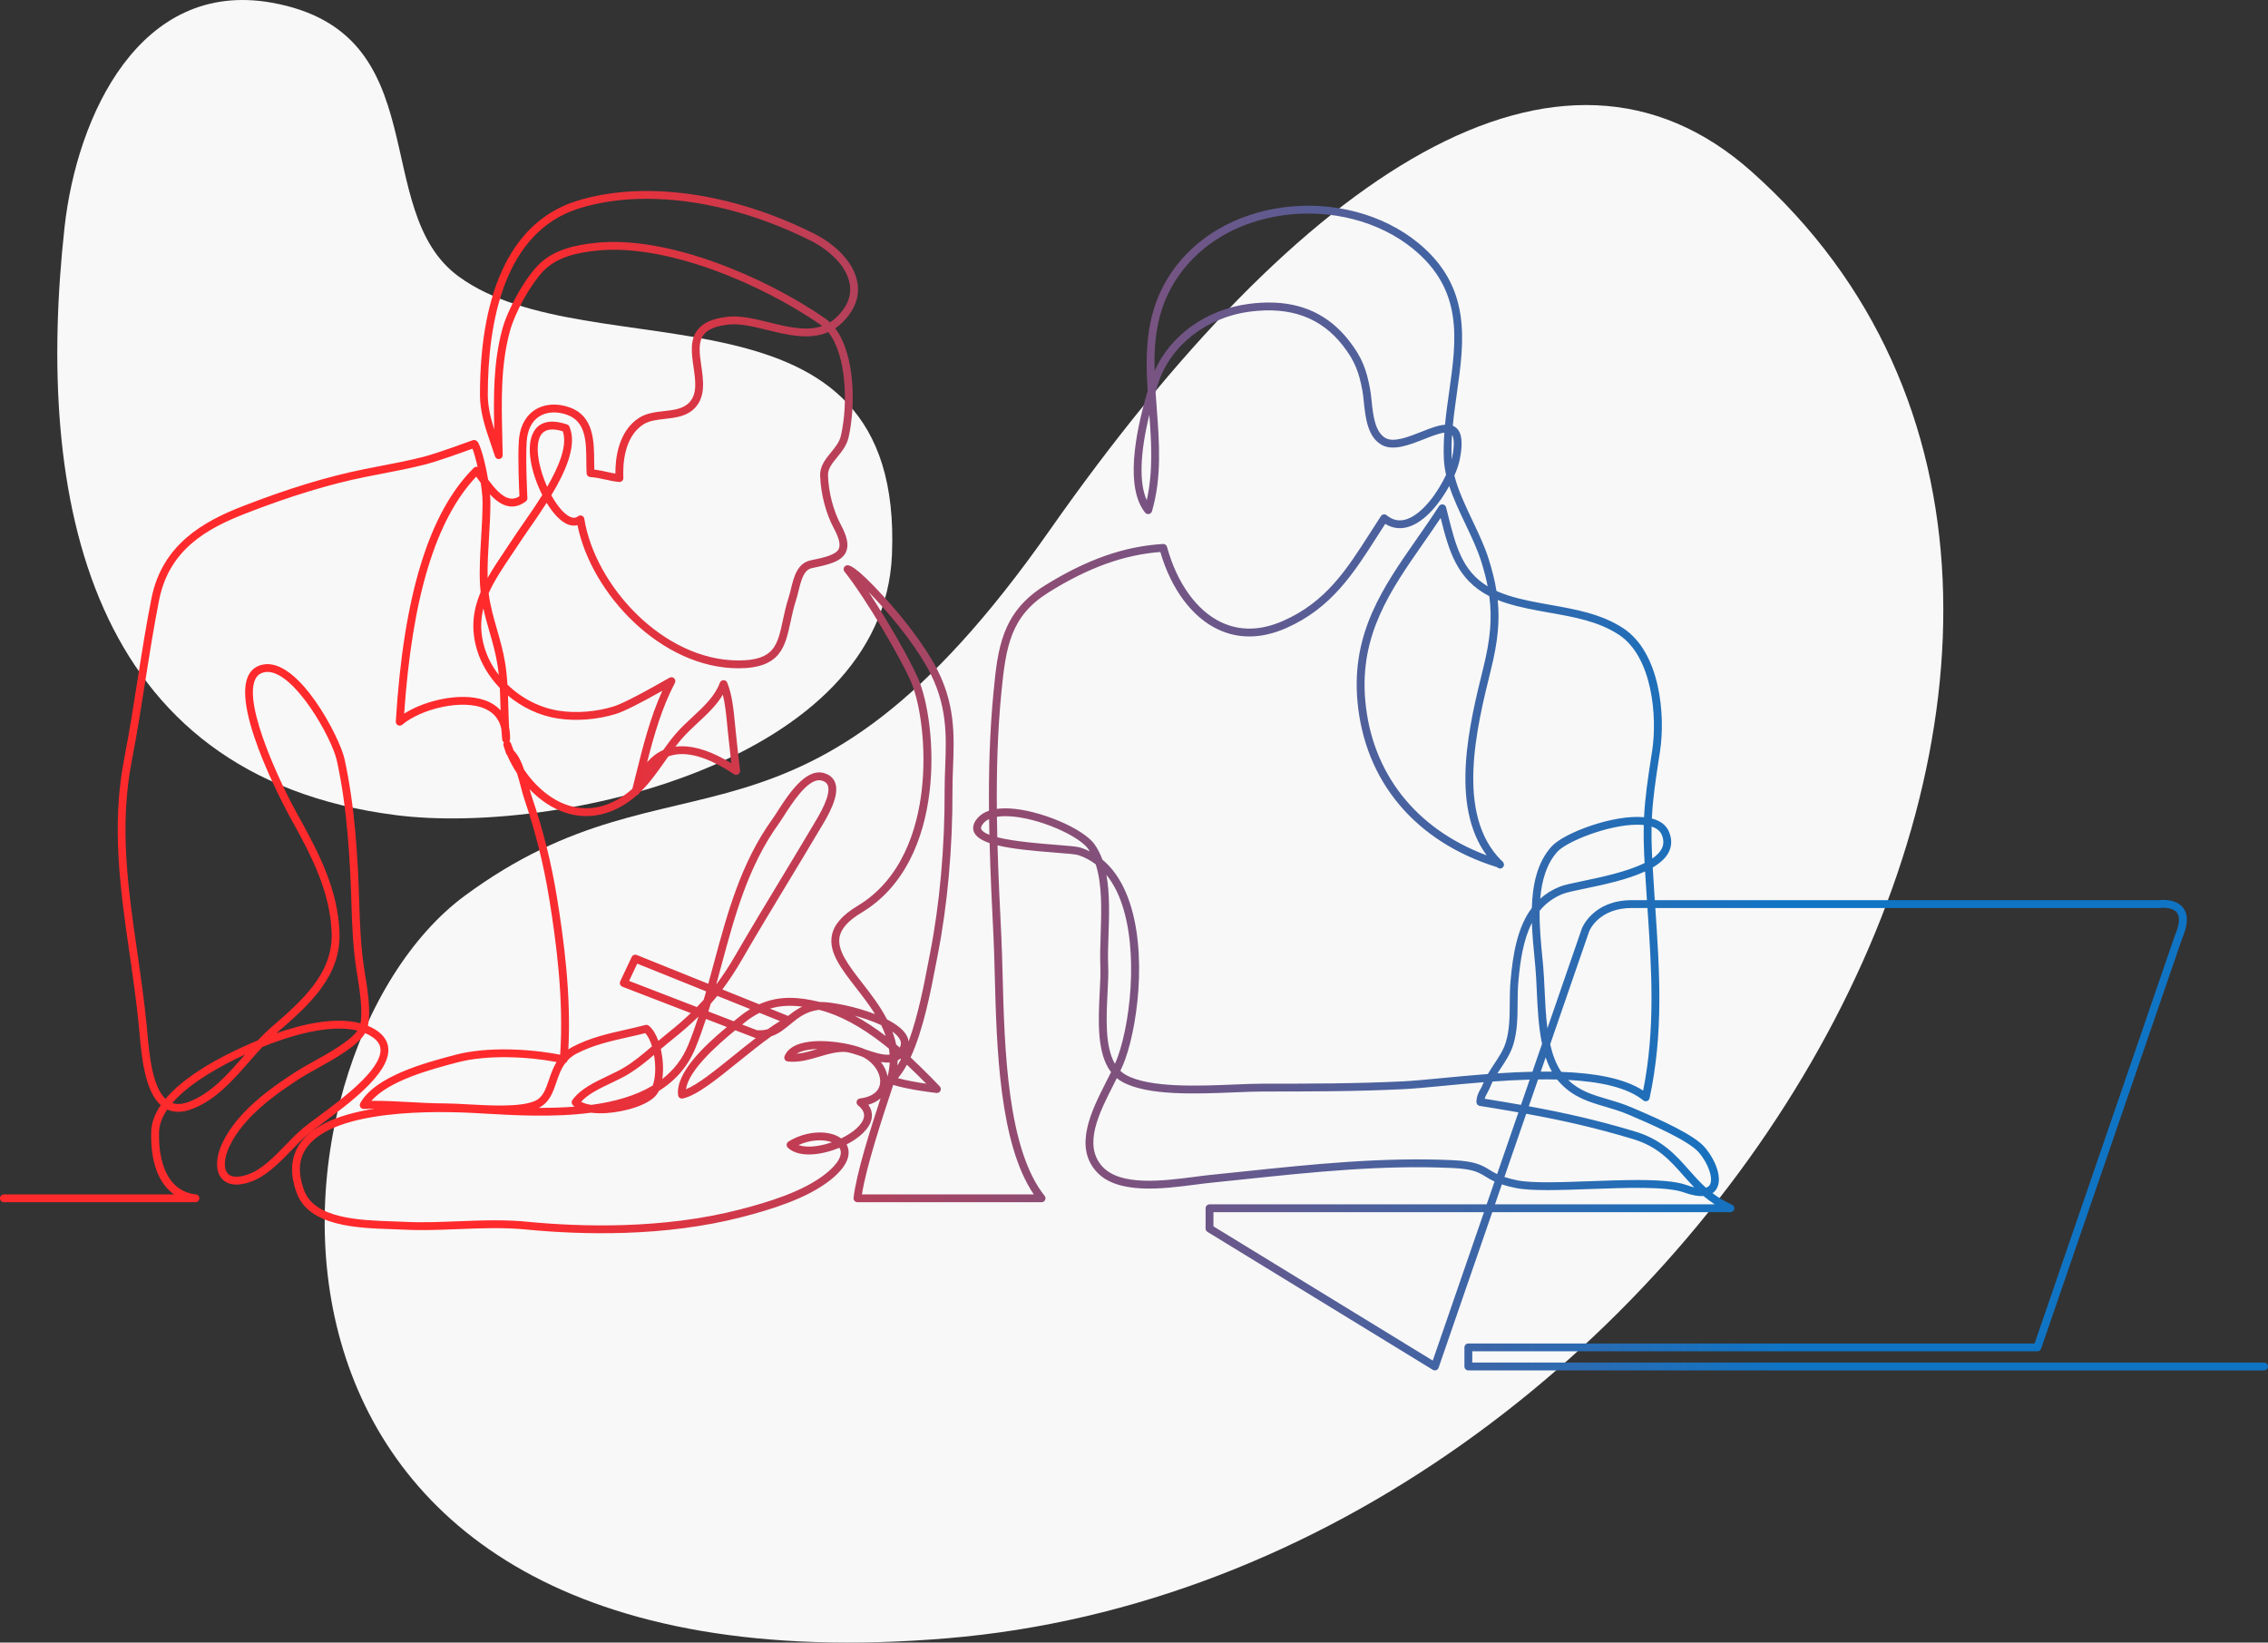
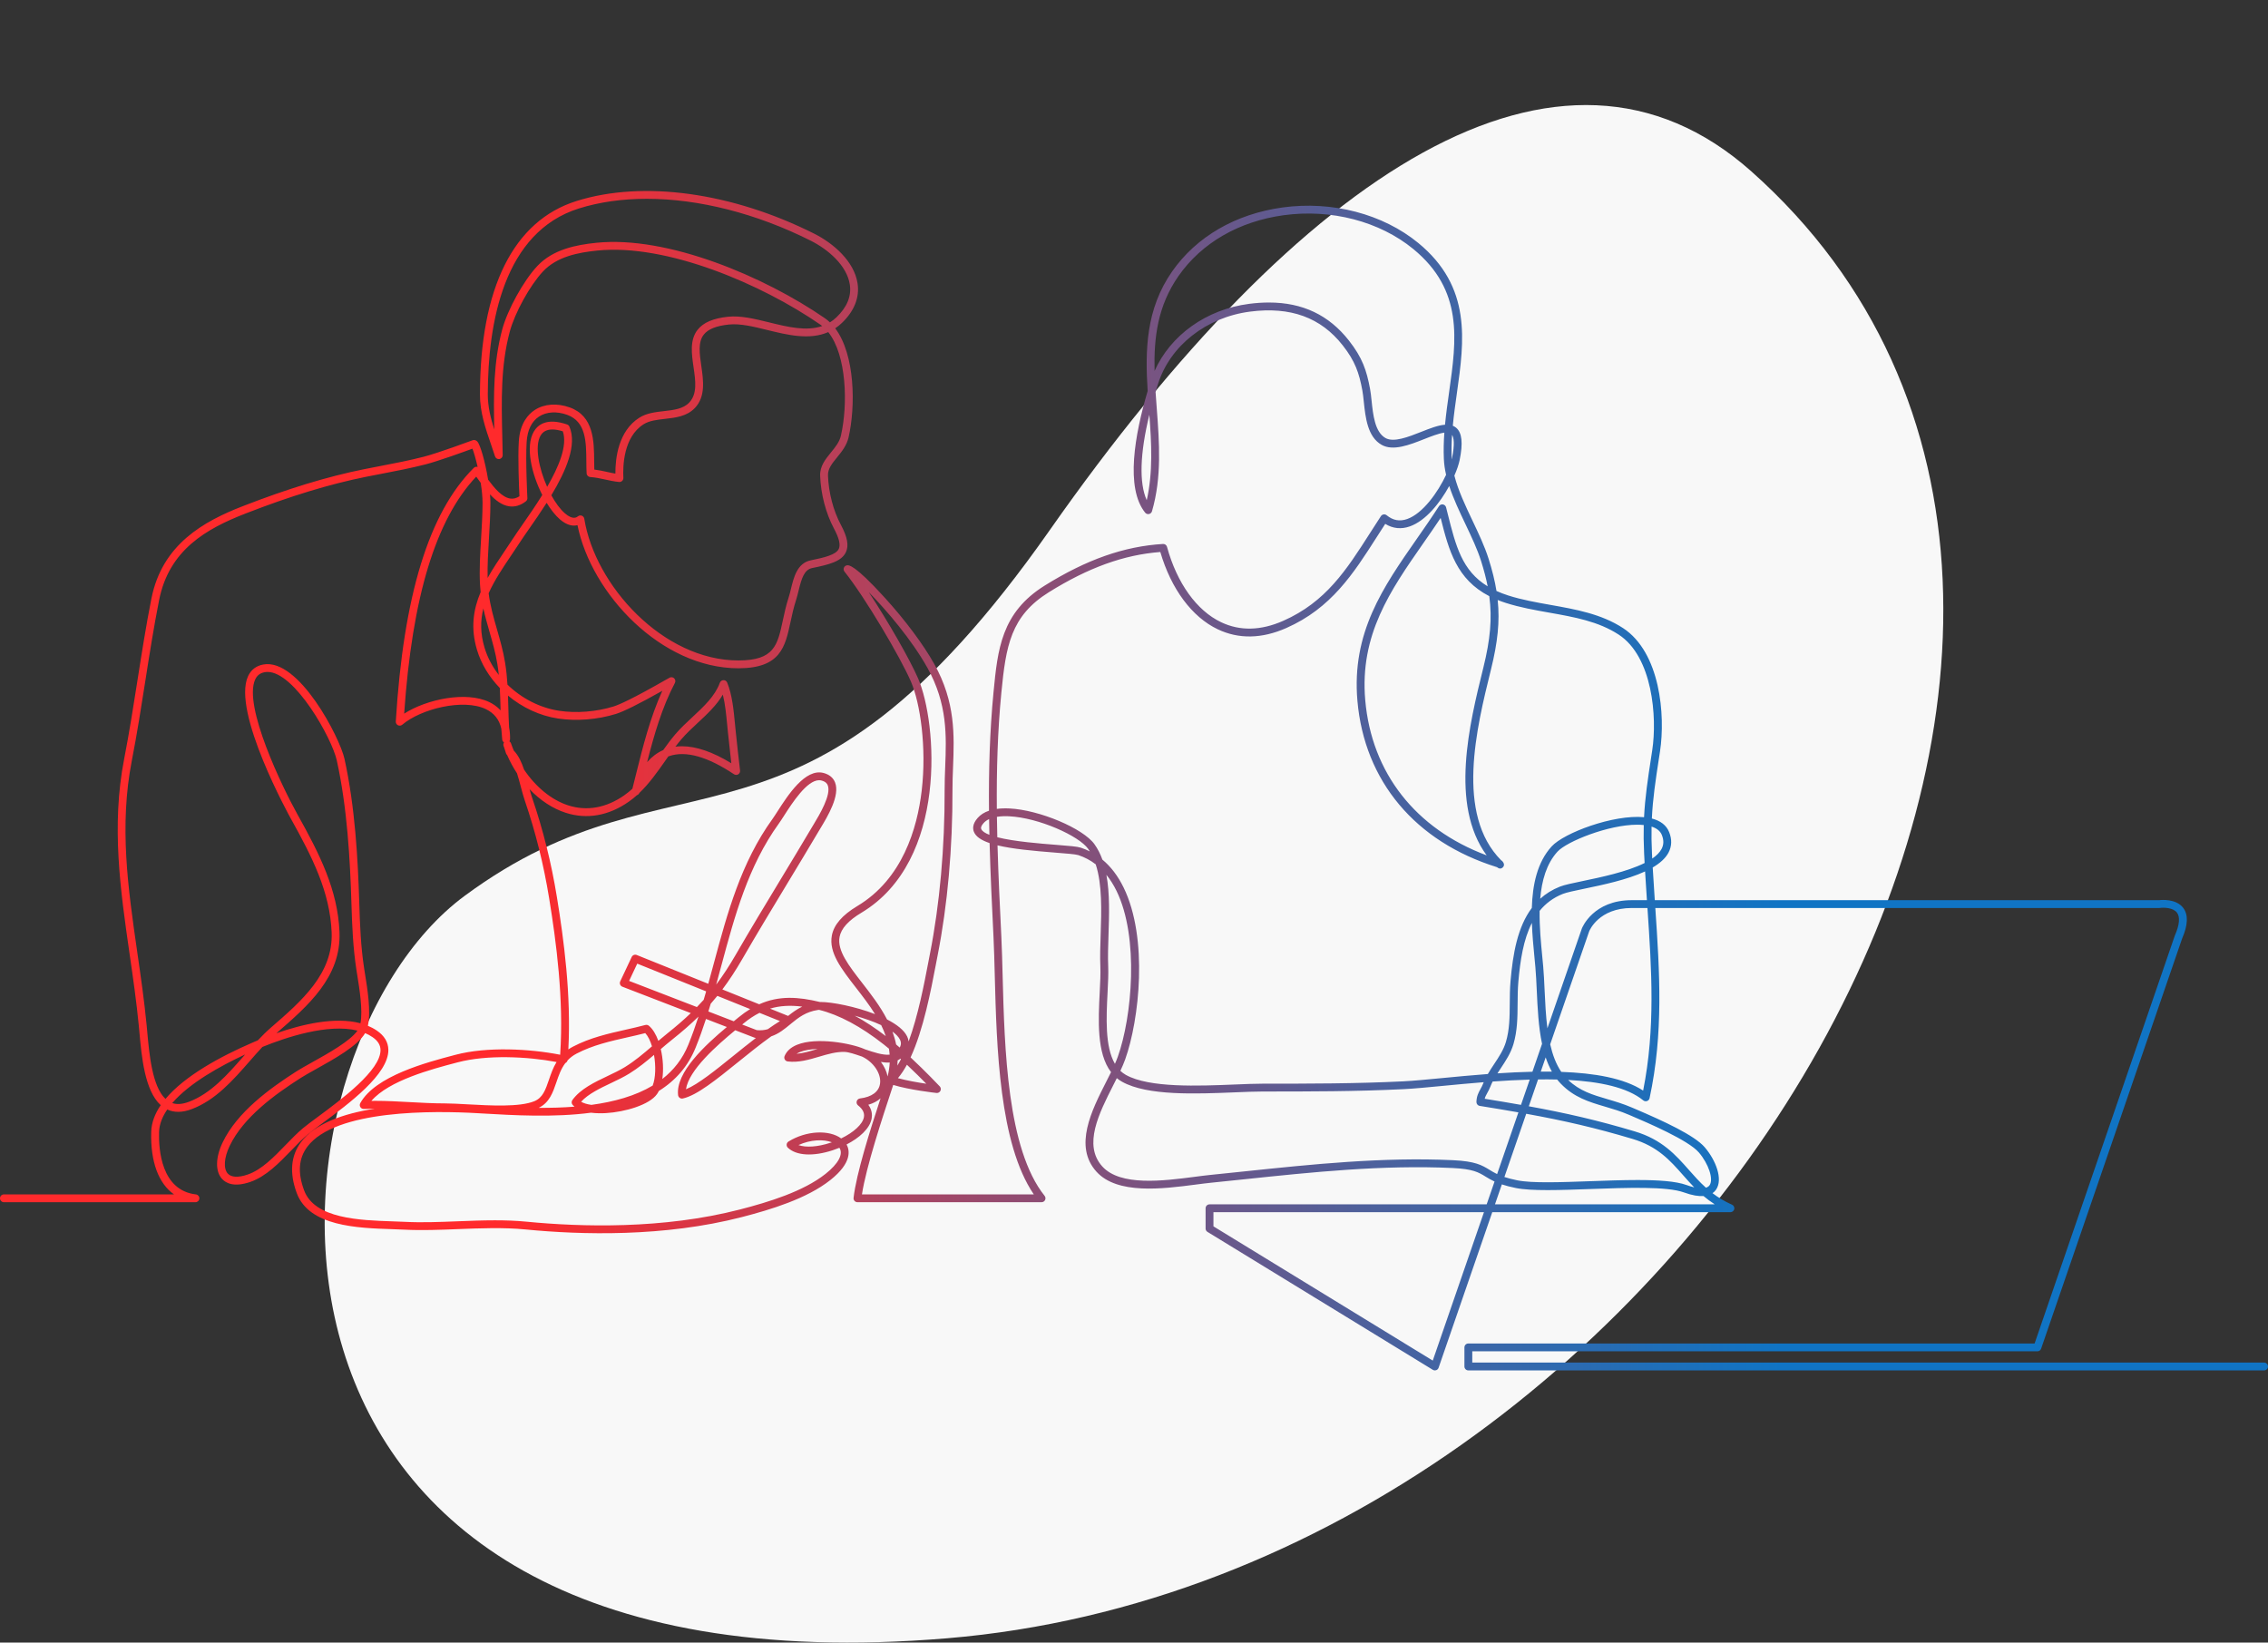
<svg xmlns="http://www.w3.org/2000/svg" width="475" height="344" viewBox="0 0 475 344" fill="none">
  <rect x="0" y="0" width="475" height="344" fill="#333333" stroke="none" />
  <path d="M366.813 35.907C326.756 0.271 272.536 35.907 219.868 111.007C167.201 186.106 142.13 154.525 97.325 187.606C52.521 220.687 40.599 356.28 198.369 343.101C356.139 329.923 471.529 129.078 366.813 35.907Z" fill="#F8F8F8" />
-   <path d="M13.509 47.67C7.301 104.283 18.324 162.549 82.991 170.721C116.326 174.942 184.98 159.805 186.81 116.181C189.324 56.065 123.629 78.073 96.064 57.908C77.168 44.086 91.773 6.804 56.932 0.564C29.354 -4.376 16.089 24.13 13.509 47.67Z" fill="#F8F8F8" />
  <path d="M135.456 41.635C130.38 41.635 125.585 42.299 121.258 43.654C105.507 48.585 102.18 67.577 102.163 82.641C102.16 85.153 102.765 87.581 103.518 89.944C103.358 82.743 103.341 75.887 105.177 69.027C106.289 64.873 109.652 58.783 112.52 55.729C115.831 52.203 120.647 51.281 124.923 50.843C139.853 49.317 160.185 57.964 172.759 66.646C173.133 66.905 173.486 67.194 173.819 67.512C174.297 67.216 174.757 66.86 175.197 66.438C177.41 64.317 178.347 62.019 177.984 59.608C177.372 55.552 173.365 52.202 169.82 50.419C158.345 44.65 146.269 41.635 135.456 41.635ZM265.757 63.355C272.811 63.355 278.318 65.981 282.51 71.317C285.329 74.908 286.214 77.553 286.942 81.47C287.078 82.206 287.168 83.058 287.263 83.96C287.568 86.867 287.948 90.485 290.175 91.738C291.905 92.712 294.954 91.508 297.644 90.446C299.444 89.735 301.184 89.049 302.637 88.949C302.86 86.619 303.186 84.308 303.507 82.035C305.049 71.106 306.506 60.782 296.002 52.157C288.936 46.355 278.782 43.707 268.838 45.074C259.474 46.361 251.659 50.877 246.833 57.79C242.452 64.065 241.64 70.72 241.809 77.687C245.135 70.205 252.655 64.791 261.595 63.636C263.039 63.449 264.426 63.355 265.757 63.355ZM304.114 91.08C304.005 92.739 303.966 94.397 304.038 96.046C304.04 96.105 304.043 96.165 304.046 96.225C304.062 96.155 304.077 96.087 304.091 96.021C304.724 92.913 304.451 91.619 304.114 91.08ZM115.69 89.945C114.533 89.945 113.703 90.373 113.212 91.226C111.944 93.431 112.839 98.048 114.593 101.962C117.049 97.717 118.893 93.289 117.873 90.327C117.049 90.073 116.321 89.945 115.69 89.945ZM240.717 86.856C238.741 94.98 238.547 101.147 240.168 104.76C241.501 98.867 241.155 92.786 240.717 86.856ZM121.561 107.948C121.661 107.948 121.763 107.966 121.859 108.003C122.131 108.109 122.326 108.35 122.372 108.638C124.624 122.653 138.904 138.316 154.651 138.316C154.661 138.316 154.668 138.316 154.678 138.316C162.156 138.307 162.833 135.15 163.955 129.918C164.266 128.467 164.619 126.823 165.165 125.142C165.345 124.589 165.495 123.972 165.654 123.318C166.239 120.915 166.966 117.925 169.789 117.352C172.663 116.768 175.09 116.184 175.67 114.954C176.071 114.105 175.74 112.707 174.657 110.681C172.959 107.505 171.906 103.477 171.767 99.63C171.694 97.624 172.885 96.163 174.036 94.75C174.951 93.628 175.815 92.567 176.118 91.239C177.607 84.719 177.332 74.4 173.465 69.552C169.521 71.277 164.902 70.143 160.727 69.118C157.804 68.4 155.043 67.72 152.673 67.964C150.023 68.234 148.296 68.927 147.392 70.083C146.157 71.662 146.509 74.087 146.881 76.655C147.314 79.645 147.805 83.035 145.552 85.424C143.874 87.203 141.522 87.47 139.248 87.728C137.572 87.918 135.989 88.097 134.784 88.859C130.586 91.513 130.428 97.591 130.555 100.081C130.567 100.319 130.475 100.551 130.302 100.716C130.128 100.881 129.891 100.961 129.654 100.939C128.601 100.836 127.657 100.627 126.744 100.425C125.716 100.198 124.745 99.984 123.623 99.908C123.21 99.88 122.881 99.55 122.858 99.137C122.812 98.336 122.806 97.502 122.8 96.62C122.77 92.529 122.74 88.299 118.778 86.874C116.595 86.089 114.449 86.223 112.89 87.242C111.354 88.247 110.459 90.067 110.302 92.507C110.048 96.439 110.45 104.222 110.454 104.3C110.469 104.569 110.349 104.827 110.136 104.992C109.016 105.856 107.84 106.207 106.637 106.034C105.118 105.814 103.78 104.78 102.623 103.536C102.678 104.182 102.708 104.792 102.707 105.34C102.704 107.774 102.553 110.282 102.407 112.707C102.239 115.482 102.067 118.338 102.125 121.037C103.216 119.083 104.504 117.17 105.815 115.224C106.379 114.386 106.949 113.54 107.51 112.68C108.062 111.833 108.768 110.818 109.515 109.742C110.727 108 112.194 105.889 113.573 103.663C111.317 99.229 109.998 93.519 111.786 90.41C112.642 88.922 114.547 87.451 118.764 88.892C118.983 88.967 119.159 89.129 119.251 89.341C120.917 93.16 118.528 98.647 115.468 103.725C116.336 105.304 117.329 106.658 118.339 107.527C119.996 108.954 120.79 108.329 121.051 108.123C121.199 108.007 121.379 107.948 121.561 107.948ZM101.232 127.422C100.602 129.956 100.574 132.638 101.482 135.653C102.097 137.699 103.127 139.627 104.465 141.349C104.387 140.592 104.289 139.831 104.165 139.068C103.781 136.701 103.14 134.47 102.52 132.313C102.064 130.727 101.6 129.112 101.232 127.422ZM99.735 99.822C91.257 108.802 86.314 125.065 84.649 149.453C89.408 146.413 97.621 144.722 102.453 147.026C103.249 147.406 104.099 147.959 104.837 148.763C104.831 148.539 104.825 148.316 104.819 148.093C104.784 146.774 104.749 145.435 104.676 144.081C102.474 141.804 100.796 139.077 99.907 136.125C98.527 131.542 99.126 127.647 100.661 124.007C100.604 123.494 100.56 122.972 100.532 122.441C100.364 119.274 100.568 115.885 100.766 112.609C100.911 110.207 101.06 107.724 101.063 105.338C101.065 104.068 100.911 102.59 100.678 101.117C100.544 100.934 100.414 100.754 100.288 100.58C100.097 100.316 99.911 100.059 99.735 99.822ZM106.741 155.314C106.844 155.389 106.93 155.486 106.989 155.6C106.928 155.474 106.831 155.371 106.715 155.296C106.724 155.302 106.732 155.308 106.741 155.314ZM142.826 156.287C145.821 156.287 149.279 157.476 153.161 159.842C152.907 157.651 152.697 155.662 152.462 153.429L152.445 153.275C152.394 152.786 152.346 152.282 152.296 151.766C152.099 149.712 151.882 147.453 151.39 145.478C150.062 147.733 148.074 149.582 146.137 151.383C144.947 152.49 143.716 153.634 142.693 154.833C142.269 155.33 141.86 155.845 141.457 156.374C141.902 156.316 142.359 156.287 142.826 156.287ZM109.755 161.176C112.182 164.789 115.486 167.53 118.989 168.661C122.916 169.929 126.987 169.197 130.762 166.544C131.352 166.129 131.911 165.673 132.445 165.184C132.678 164.265 132.908 163.34 133.139 162.41C134.621 156.449 136.147 150.31 138.712 144.674C133.905 147.382 130.64 149.01 128.993 149.519C125.129 150.713 120.707 151.062 116.862 150.479C113.012 149.895 109.363 148.159 106.392 145.676C106.421 146.474 106.442 147.266 106.462 148.05C106.501 149.527 106.539 150.951 106.624 152.367C106.773 153.094 106.845 153.906 106.822 154.813C106.817 154.975 106.766 155.125 106.681 155.25C106.812 155.333 106.921 155.453 106.99 155.602C107.01 155.64 107.027 155.68 107.041 155.721C107.049 155.745 107.056 155.769 107.062 155.793C107.092 155.874 107.125 155.967 107.16 156.07C107.297 156.447 107.443 156.818 107.598 157.185C108.578 158.195 109.233 159.615 109.755 161.176ZM207.153 171.544C206.701 171.755 206.3 172.031 205.984 172.391C205.539 172.897 205.376 173.307 205.5 173.609C205.691 174.079 206.312 174.484 207.214 174.833C207.189 173.737 207.168 172.642 207.153 171.544ZM208.871 175.345C212.441 176.247 217.948 176.678 221.147 176.928C223.991 177.15 225.634 177.288 226.355 177.526C227.012 177.742 227.643 178.003 228.25 178.308C228.134 178.121 228.014 177.939 227.887 177.762C225.956 175.055 217.594 171.266 211.359 170.952C210.567 170.912 209.659 170.924 208.79 171.066C208.809 172.494 208.836 173.919 208.871 175.345ZM301.724 108.469C300.512 110.291 299.273 112.068 298.067 113.799C291.21 123.638 284.733 132.932 285.929 146.625C287.261 161.873 296.473 173.578 311.362 179.139C303.579 168.521 307.774 151.533 310.62 140.007L310.684 139.747C312.115 133.951 312.536 129.522 311.91 124.853C305.083 121.335 303.446 115.32 301.724 108.469ZM345.898 173.111C345.86 174.825 345.883 176.646 345.98 178.667C345.998 179.048 346.017 179.429 346.037 179.808C346.914 179.206 347.593 178.541 347.987 177.804C348.467 176.904 348.486 175.941 348.046 174.858C347.717 174.048 346.996 173.463 345.898 173.111ZM342.882 172.716C336.84 172.716 328.14 176.232 326.196 178.356C323.88 180.885 322.896 184.435 322.575 188.221C323.726 187.182 325.094 186.318 326.724 185.676C327.647 185.312 329.347 184.958 331.5 184.51C335.251 183.729 340.75 182.585 344.44 180.737C344.404 180.075 344.37 179.411 344.338 178.745C344.233 176.565 344.213 174.616 344.261 172.784C343.821 172.738 343.359 172.716 342.882 172.716ZM171.551 163.4C168.98 163.4 165.905 168.187 164.205 170.834C163.783 171.49 163.42 172.057 163.12 172.471C156.693 181.374 153.873 191.845 151.146 201.972C150.768 203.373 150.388 204.785 149.996 206.201C151.41 204.323 152.732 202.29 154.063 199.989C157.123 194.696 160.337 189.383 163.445 184.245C165.649 180.601 167.928 176.833 170.128 173.112C170.229 172.942 170.345 172.749 170.472 172.538C171.575 170.709 174.159 166.426 173.358 164.454C173.232 164.144 172.959 163.703 172.05 163.464C171.886 163.421 171.72 163.4 171.551 163.4ZM131.758 205.429L145.957 210.906C146.446 210.405 146.918 209.9 147.378 209.387C147.552 208.799 147.723 208.209 147.891 207.62L133.461 201.812L131.758 205.429ZM161.271 211.236L165.063 212.762C165.924 212.066 166.869 211.364 168.017 210.815C165.491 210.494 163.303 210.624 161.271 211.236ZM148.355 211.831L153.679 213.884C153.811 213.776 153.94 213.671 154.066 213.568L154.68 213.065C155.498 212.394 156.306 211.818 157.108 211.329L150.239 208.564C149.787 209.123 149.325 209.67 148.849 210.209C148.687 210.75 148.523 211.292 148.355 211.831ZM322.451 190.762C322.398 194.06 322.723 197.405 323.004 200.308C323.074 201.028 323.141 201.725 323.201 202.392C323.335 203.904 323.411 205.553 323.492 207.298C323.614 209.937 323.742 212.712 324.082 215.357L331.285 194.483C331.39 194.211 333.697 188.52 341.754 188.52H344.924C344.791 186.546 344.659 184.536 344.539 182.502C340.733 184.264 335.667 185.318 331.835 186.116C329.842 186.531 328.12 186.889 327.328 187.202C325.279 188.009 323.69 189.235 322.451 190.762ZM158.499 215.743C159.373 215.822 160.124 215.739 160.801 215.542C161.658 214.935 162.51 214.364 163.353 213.842L159.067 212.117C157.935 212.685 156.833 213.421 155.725 214.332L155.441 214.564L158.499 215.743ZM56.037 140.722C55.829 140.722 55.624 140.741 55.422 140.779C54.477 140.958 53.851 141.438 53.452 142.288C50.867 147.802 59.184 164.978 62.301 170.56C66.904 178.804 70.745 186.349 71.101 195.201C71.479 204.606 64.569 210.598 57.884 216.392C63.405 214.466 70.232 212.898 75.488 214.3C76.027 211.63 75.265 206.944 74.829 204.256C74.759 203.827 74.696 203.439 74.645 203.104C73.93 198.402 73.749 194.015 73.601 189.176C73.319 179.979 72.734 169.233 70.539 159.257C69.504 154.559 61.716 140.722 56.037 140.722ZM179.004 212.715C181.123 213.859 183.296 215.285 185.512 216.987C185.243 216.202 184.917 215.437 184.55 214.689C182.892 213.909 180.925 213.239 179.004 212.715ZM185.779 213.5C187.771 214.519 189.345 215.717 189.985 217.057C190.131 217.361 190.252 217.714 190.303 218.103C192.288 212.699 193.567 205.999 194.397 201.654C194.528 200.963 194.65 200.325 194.764 199.75C196.814 189.338 197.878 177.454 197.839 165.384C197.834 163.796 197.897 162.176 197.958 160.61C198.212 154.135 198.473 147.439 194.231 139.853C190.942 133.971 185.723 127.865 181.943 124.002C185.984 130.11 190.611 138.206 192.299 142.113C196.261 151.285 198.609 180.251 180.422 191.144C177.668 192.793 176.168 194.455 175.835 196.224C175.302 199.061 177.744 202.208 180.573 205.851C182.354 208.146 184.319 210.676 185.779 213.5ZM187.682 218.742C187.931 218.954 188.181 219.17 188.431 219.389C188.83 218.678 188.682 218.141 188.502 217.763C188.214 217.162 187.656 216.586 186.91 216.043C187.232 216.916 187.495 217.815 187.682 218.742ZM171.231 219.686C169.846 219.724 168.558 219.914 167.553 220.322C167.279 220.433 167.035 220.557 166.821 220.694C168.203 220.58 169.608 220.165 171.07 219.733C171.124 219.717 171.177 219.701 171.231 219.686ZM231.721 183.215C232.447 187.156 232.298 191.632 232.161 195.764C232.083 198.118 232.009 200.34 232.095 202.314C232.165 203.909 232.065 205.859 231.96 207.923C231.699 213.054 231.388 219.174 233.507 222.797C233.736 222.28 233.939 221.783 234.108 221.31C237.07 213.032 238.625 196.357 233.842 186.581C233.222 185.315 232.514 184.192 231.721 183.215ZM187.994 222.081C187.99 222.436 187.972 222.794 187.942 223.157C188.201 222.74 188.451 222.296 188.694 221.828C188.651 221.789 188.608 221.75 188.565 221.711C188.384 221.855 188.193 221.978 187.994 222.081ZM323.551 224.423C324.045 224.423 324.537 224.426 325.026 224.432C324.505 223.508 324.076 222.504 323.72 221.444L322.691 224.426C322.979 224.424 323.265 224.423 323.551 224.423ZM320.831 193.281C319.061 196.76 318.384 201.145 317.997 205.595C317.862 207.148 317.852 208.701 317.842 210.203C317.823 212.999 317.803 215.889 316.957 218.71C316.392 220.595 315.334 222.19 314.311 223.732C314.075 224.088 313.842 224.439 313.618 224.789C316.035 224.628 318.499 224.505 320.944 224.452L322.96 218.611C322.204 215.034 322.021 211.074 321.85 207.374C321.77 205.646 321.695 204.015 321.563 202.537C321.504 201.873 321.437 201.181 321.368 200.466C321.153 198.254 320.915 195.796 320.831 193.281ZM184.493 222.402C185.208 223.335 185.696 224.38 185.892 225.437C186.149 224.435 186.292 223.463 186.338 222.519C185.752 222.561 185.132 222.511 184.493 222.402ZM138.391 219.71C138.869 221.754 138.999 224.039 138.712 225.971C141.062 224.145 142.944 221.796 144.164 218.787C144.942 216.867 145.644 214.895 146.292 212.898C144.665 214.493 142.864 216.061 140.808 217.697C139.983 218.352 139.176 219.036 138.391 219.71ZM188.058 225.796C189.921 226.311 192.278 226.71 193.995 226.962C192.957 225.906 191.514 224.467 189.94 222.985C189.361 224.047 188.735 224.998 188.058 225.796ZM234.647 224.26C234.992 224.59 235.376 224.878 235.805 225.118C240.71 227.862 251.042 227.437 258.586 227.126C260.763 227.036 262.821 226.952 264.492 226.952C274.068 226.952 283.97 226.952 293.87 226.464C296.02 226.357 298.853 226.085 302.134 225.77C305.04 225.491 308.258 225.183 311.605 224.931C312.025 224.206 312.487 223.51 312.94 222.827C313.941 221.318 314.887 219.892 315.382 218.24C316.161 215.644 316.179 212.996 316.198 210.192C316.208 208.658 316.219 207.071 316.36 205.453C316.855 199.753 317.82 194.145 320.819 190.149C320.961 185.322 321.935 180.579 324.983 177.25C327.562 174.432 337.897 170.538 344.324 171.144C344.534 166.946 345.105 163.216 345.836 158.44L346.04 157.105C347.092 150.207 346.114 137.539 339.015 132.907C334.756 130.128 329.755 129.241 324.461 128.302C321.444 127.766 318.324 127.213 315.39 126.274C314.787 126.082 314.213 125.875 313.668 125.656C314.138 130.155 313.665 134.532 312.281 140.139L312.217 140.4C309.252 152.403 304.782 170.507 314.405 180.178C314.5 180.226 314.585 180.291 314.655 180.372C315.218 181.019 314.944 181.458 314.73 181.662C314.526 181.857 314.107 182.097 313.529 181.612C296.413 176.287 285.762 163.6 284.291 146.767C283.043 132.483 289.685 122.953 296.717 112.863C298.26 110.649 299.855 108.36 301.372 106.008C301.549 105.734 301.869 105.59 302.195 105.642C302.518 105.695 302.779 105.934 302.86 106.25C302.977 106.713 303.092 107.17 303.206 107.622C304.89 114.333 306.194 119.526 311.571 122.796C311.243 121.114 310.785 119.374 310.195 117.504C309.406 115.006 308.198 112.462 306.919 109.769C305.672 107.144 304.401 104.466 303.522 101.784C301.591 105.318 298.615 109.056 295.267 110.244C293.461 110.883 291.697 110.698 290.119 109.712C289.523 110.627 288.943 111.535 288.371 112.431C283.46 120.117 278.823 127.377 269.391 131.53C264.263 133.789 259.436 133.877 255.045 131.793C249.64 129.228 245.278 123.348 243.01 115.604C235.387 116.186 227.951 118.871 219.675 124.023C211.664 129.011 210.672 135.282 209.717 145.099C208.931 153.188 208.705 161.316 208.772 169.406C209.575 169.296 210.466 169.265 211.442 169.314C217.711 169.63 226.853 173.483 229.227 176.811C229.918 177.779 230.458 178.861 230.878 180.026C232.65 181.493 234.135 183.443 235.319 185.861C240.527 196.506 238.599 213.636 235.656 221.862C235.385 222.62 235.039 223.422 234.647 224.26ZM153.983 215.76C150.187 218.895 144.243 224.094 143.67 228.124C146.224 227.071 149.808 224.176 153.576 221.134C155.143 219.869 156.732 218.586 158.318 217.374C158.286 217.371 158.254 217.367 158.223 217.364C158.15 217.357 158.079 217.34 158.011 217.313L153.983 215.76ZM326.988 224.481C333.862 224.725 340.115 225.776 344.132 228.401C346.722 215.394 345.912 203.12 345.035 190.16H341.754C334.86 190.16 332.907 194.851 332.827 195.05L324.664 218.708C325.16 220.883 325.888 222.868 326.988 224.481ZM36.072 231.012C37.058 231.347 38.208 231.259 39.564 230.749C44.183 229.009 47.667 225.029 51.036 221.179C51.135 221.066 51.234 220.954 51.333 220.841C46.187 223.223 39.693 226.804 36.072 231.012ZM310.951 230.111C313.653 230.548 316.164 230.968 318.55 231.391L320.376 226.1C317.784 226.171 315.171 226.317 312.618 226.5C312.445 226.84 312.287 227.185 312.149 227.54C311.93 228.103 311.693 228.532 311.483 228.91C311.241 229.347 311.055 229.684 310.951 230.111ZM121.704 230.737C122.23 231.045 122.966 231.267 123.862 231.392C128.596 230.751 133.053 229.53 136.693 227.349C137.322 225.731 137.371 223.214 136.972 220.926C135.349 222.308 133.655 223.689 131.769 224.854C130.614 225.567 129.274 226.205 127.978 226.821C125.636 227.935 123.223 229.083 121.704 230.737ZM78.69 230.549C81.015 230.549 83.332 230.677 85.749 230.81C88.152 230.943 90.637 231.081 93.174 231.084C94.455 231.085 96.105 231.177 97.851 231.273C102.739 231.545 108.821 231.882 111.901 230.626C113.68 229.901 114.249 228.236 114.971 226.127C115.386 224.913 115.828 223.619 116.561 222.416C110.417 221.259 102.002 220.861 95.855 222.482L95.531 222.568C90.484 223.896 81.465 226.271 77.783 230.556C78.086 230.551 78.388 230.549 78.69 230.549ZM112.82 232.013C115.303 232.03 117.831 231.96 120.317 231.766C120.181 231.653 120.053 231.532 119.936 231.402C119.677 231.113 119.655 230.685 119.883 230.372C121.576 228.05 124.471 226.672 127.271 225.341C128.585 224.716 129.825 224.125 130.904 223.459C132.94 222.201 134.705 220.71 136.549 219.127C136.199 217.977 135.723 216.992 135.142 216.362C133.895 216.684 132.629 216.969 131.4 217.246C127.835 218.05 124.149 218.881 120.762 220.65C119.989 221.054 119.373 221.539 118.868 222.08C118.823 222.265 118.715 222.43 118.56 222.544C118.511 222.581 118.458 222.611 118.403 222.636C117.488 223.846 117.002 225.266 116.527 226.657C115.804 228.769 115.058 230.949 112.82 232.013ZM167.228 239.809C168.782 240.362 171.222 240.209 173.894 239.335C174.004 239.298 174.115 239.261 174.224 239.224C172.473 238.559 169.767 238.648 167.228 239.809ZM76.472 216.365C74.92 219.037 70.069 221.739 66.151 223.921C64.866 224.637 63.758 225.254 62.96 225.765C57.559 229.221 50.989 233.96 48.105 239.978C46.921 242.45 46.763 244.725 47.702 245.773C48.43 246.587 49.919 246.658 51.894 245.976C54.807 244.968 57.377 242.315 59.862 239.748C61.086 238.485 62.241 237.292 63.426 236.301C64.175 235.673 65.285 234.853 66.57 233.902C71.508 230.248 79.775 224.133 79.691 219.866C79.67 218.827 79.116 217.951 77.997 217.189C77.522 216.866 77.012 216.593 76.472 216.365ZM233.901 225.796C233.656 226.287 233.403 226.786 233.146 227.292C230.173 233.152 226.804 239.792 230.851 244.277C234.645 248.482 243.643 247.312 250.212 246.459C251.378 246.307 252.481 246.163 253.45 246.065C255.801 245.828 258.147 245.582 260.491 245.336C274.759 243.838 289.512 242.29 304.29 242.975C309.01 243.195 310.38 244.031 311.965 244.999C312.446 245.293 312.934 245.591 313.549 245.885L318.009 232.961C315.478 232.514 312.804 232.07 309.907 231.604C309.499 231.539 309.203 231.18 309.216 230.768C309.256 229.542 309.657 228.818 310.044 228.118C310.237 227.768 310.437 227.406 310.617 226.945C310.656 226.843 310.698 226.742 310.74 226.642C307.76 226.878 304.899 227.153 302.291 227.403C298.99 227.72 296.139 227.993 293.951 228.101C284.01 228.592 274.088 228.592 264.492 228.592C262.854 228.592 260.814 228.676 258.654 228.765C250.481 229.101 240.311 229.519 235.001 226.548C234.604 226.326 234.238 226.074 233.901 225.796ZM342.947 247.129C347.251 247.129 350.978 247.366 353.205 248.175C353.787 248.387 354.331 248.55 354.829 248.663C354.001 247.818 353.238 246.954 352.484 246.1C349.756 243.011 347.179 240.094 341.917 238.521C334.094 236.182 327.511 234.681 319.646 233.253L315.076 246.496C315.8 246.737 316.675 246.97 317.776 247.193C320.863 247.817 326.804 247.601 333.095 247.373C336.446 247.252 339.846 247.129 342.947 247.129ZM320.187 231.685C328 233.109 334.577 234.614 342.389 236.949C348.101 238.658 350.956 241.89 353.717 245.016C354.825 246.27 355.951 247.545 357.282 248.74C357.62 248.635 357.877 248.461 358.046 248.219C358.913 246.971 357.861 243.759 355.793 241.346C353.592 238.777 344.999 235.11 341.764 233.729L341.106 233.447C339.404 232.717 337.754 232.231 336.157 231.761C332.825 230.781 329.677 229.854 326.864 226.93C326.604 226.66 326.358 226.377 326.126 226.082C324.812 226.049 323.475 226.045 322.126 226.063L320.187 231.685ZM313.1 252.224H359.139C358.276 251.673 357.497 251.09 356.779 250.485C355.758 250.558 354.417 250.361 352.642 249.716C349.113 248.434 340.634 248.741 333.154 249.013C326.764 249.244 320.729 249.464 317.449 248.8C316.275 248.563 315.328 248.308 314.542 248.046L313.1 252.224ZM103.662 255.566C105.871 255.566 108.076 255.64 110.248 255.852C121.781 256.976 138.899 257.447 154.957 253.304C160.846 251.784 168.207 249.563 172.899 245.839C175.607 243.689 176.66 241.704 175.803 240.377C175.339 240.568 174.87 240.741 174.406 240.893C170.291 242.239 166.777 242.041 165.006 240.36C164.821 240.185 164.729 239.935 164.754 239.682C164.78 239.429 164.923 239.203 165.139 239.069C168.873 236.758 173.687 236.571 176.17 238.42C178.785 237.16 180.672 235.445 180.937 233.961C181.094 233.083 180.692 232.279 179.708 231.501C179.449 231.296 179.338 230.955 179.427 230.636C179.517 230.318 179.79 230.085 180.119 230.044C182.576 229.744 184.064 228.647 184.308 226.955C184.609 224.875 182.969 222.422 180.546 221.279C180.518 221.269 180.49 221.259 180.461 221.25C179.077 220.776 177.769 220.329 176.893 220.301C175.128 220.246 173.383 220.76 171.537 221.305C169.421 221.931 167.233 222.577 164.978 222.298C164.724 222.267 164.499 222.119 164.369 221.898C164.24 221.677 164.221 221.409 164.319 221.172C164.749 220.129 165.629 219.332 166.934 218.803C171.007 217.152 178.245 218.493 180.982 219.676C181.043 219.701 181.102 219.728 181.162 219.755C182.96 220.37 184.905 221.018 186.32 220.874C186.291 220.45 186.242 220.033 186.176 219.621C185.806 219.311 185.44 219.013 185.081 218.731C180.305 214.971 175.76 212.537 171.571 211.497C171.561 211.495 171.551 211.492 171.541 211.49C171.459 211.495 171.384 211.503 171.316 211.513C168.832 211.871 167.241 213.093 165.744 214.325C165.735 214.333 165.726 214.341 165.716 214.348C165.639 214.411 165.562 214.474 165.486 214.538C164.306 215.513 163.1 216.508 161.534 217.034C159.246 218.666 156.903 220.558 154.61 222.41C149.964 226.161 145.951 229.401 143.011 230.056C142.784 230.107 142.546 230.058 142.355 229.923C142.165 229.788 142.042 229.579 142.015 229.348C141.473 224.611 147.693 218.871 152.228 215.083L147.858 213.397C147.198 215.429 146.483 217.439 145.687 219.402C144.144 223.211 141.595 226.225 137.984 228.481C137.868 228.716 137.74 228.934 137.6 229.133C136 231.404 130.893 232.88 126.902 233.116C126.059 233.164 124.921 233.18 123.776 233.032C115.962 234.064 107.649 233.579 100.843 233.181L99.856 233.124C91.129 232.62 70.199 232.3 64.34 240.197C62.536 242.629 62.324 245.604 63.691 249.293C65.897 255.243 75.338 255.557 82.232 255.787C83.153 255.818 84.023 255.847 84.818 255.888C88.35 256.069 91.99 255.925 95.845 255.773C98.421 255.67 101.044 255.566 103.662 255.566ZM254.138 256.832L300.071 284.946L310.796 253.864H254.138V256.832ZM300.515 287C300.365 287 300.216 286.959 300.085 286.879L252.886 257.99C252.642 257.841 252.494 257.576 252.494 257.291V253.044C252.494 252.591 252.862 252.224 253.316 252.224H311.362L313.011 247.445C312.241 247.091 311.658 246.735 311.107 246.398C309.657 245.513 308.512 244.814 304.213 244.614C289.557 243.932 274.869 245.475 260.664 246.967C258.317 247.213 255.969 247.46 253.615 247.698C252.67 247.793 251.579 247.935 250.424 248.085C243.493 248.985 234.001 250.219 229.63 245.374C224.828 240.055 228.627 232.567 231.679 226.551C232.028 225.863 232.371 225.189 232.691 224.535C229.67 220.585 230.024 213.625 230.319 207.839C230.421 205.815 230.519 203.903 230.453 202.385C230.363 200.349 230.438 198.095 230.518 195.71C230.683 190.734 230.865 185.242 229.481 181.015C228.38 180.166 227.164 179.521 225.839 179.083C225.272 178.896 223.206 178.734 221.018 178.563C216.32 178.196 212.034 177.793 208.915 177.04C209.095 183.494 209.41 189.907 209.72 196.239C209.836 198.617 209.908 201.361 209.984 204.267C210.386 219.624 210.936 240.656 218.781 250.445C218.978 250.691 219.016 251.028 218.879 251.312C218.742 251.596 218.454 251.777 218.139 251.777H179.586C179.352 251.777 179.129 251.678 178.973 251.504C178.817 251.33 178.743 251.099 178.769 250.866C179.327 245.837 182.252 236.614 184.419 230.019C183.753 230.613 182.89 231.069 181.856 231.366C182.637 232.444 182.693 233.484 182.556 234.249C182.171 236.398 179.928 238.333 177.302 239.684C177.966 240.889 178.474 243.51 173.922 247.122C168.988 251.038 161.415 253.331 155.369 254.892C139.078 259.095 121.753 258.621 110.088 257.484C105.454 257.032 100.603 257.225 95.911 257.411C92.189 257.559 88.339 257.713 84.734 257.525C83.947 257.485 83.087 257.457 82.177 257.426C74.817 257.181 64.738 256.845 62.15 249.861C60.597 245.672 60.889 242.092 63.019 239.222C65.912 235.322 71.845 233.236 78.474 232.189C77.719 232.192 76.966 232.209 76.21 232.245C75.906 232.255 75.629 232.111 75.472 231.858C75.315 231.605 75.308 231.287 75.452 231.027C78.626 225.322 89.35 222.499 95.112 220.981L95.435 220.896C101.98 219.17 110.947 219.635 117.318 220.892C118.1 209.256 116.505 197.309 115.012 188.134C113.853 181.01 112.179 174.296 109.896 167.608C109.595 166.729 109.339 165.76 109.068 164.733C108.826 163.82 108.573 162.863 108.278 161.952C107.495 160.761 106.801 159.48 106.213 158.128C106.109 158.037 106.031 157.921 105.986 157.79C105.956 157.708 105.903 157.538 105.839 157.334C105.776 157.133 105.687 156.848 105.611 156.62C105.576 156.525 105.543 156.43 105.509 156.334C105.504 156.321 105.499 156.31 105.494 156.299C105.48 156.265 105.467 156.231 105.457 156.196C105.447 156.16 105.439 156.124 105.434 156.088C105.396 155.876 105.443 155.659 105.56 155.485C105.355 155.355 105.21 155.137 105.183 154.879C105.101 154.122 105.04 153.361 104.992 152.6C104.579 150.712 103.492 149.339 101.744 148.506C97.037 146.26 88.189 148.427 84.249 151.776C83.998 151.989 83.644 152.033 83.348 151.885C83.053 151.738 82.875 151.43 82.895 151.102C84.504 124.698 89.845 107.327 99.221 97.996C99.384 97.833 99.604 97.743 99.836 97.757C99.903 97.759 99.969 97.77 100.032 97.789C99.642 96.082 99.225 94.656 98.947 93.964C97.125 94.633 91.749 96.582 89.121 97.253C85.98 98.055 83.06 98.617 79.968 99.211C78.878 99.421 77.777 99.632 76.655 99.857C69.059 101.379 60.811 103.891 51.438 107.538C43.27 110.715 35.422 115.11 33.325 125.668C32.215 131.254 31.307 137.05 30.429 142.655C29.576 148.097 28.694 153.725 27.619 159.236C24.935 173.002 26.796 185.891 28.766 199.535C29.483 204.5 30.224 209.633 30.72 214.781C30.761 215.205 30.801 215.654 30.844 216.125C31.259 220.732 31.872 227.532 34.657 230.141C38.723 225.272 46.249 221.22 52.871 218.354C53.232 218.198 53.61 218.038 54.001 217.875C54.906 216.917 55.835 215.995 56.801 215.159C63.194 209.617 69.805 203.886 69.458 195.267C69.116 186.776 65.364 179.415 60.865 171.358C60.741 171.136 48.481 149.022 51.963 141.593C52.587 140.262 53.648 139.446 55.116 139.168C62.577 137.755 71.173 154.494 72.144 158.906C74.369 169.013 74.959 179.854 75.244 189.125C75.391 193.911 75.569 198.246 76.27 202.858C76.321 203.188 76.383 203.571 76.451 203.994C76.944 207.027 77.722 211.816 77.048 214.826C77.709 215.102 78.337 215.435 78.924 215.835C80.492 216.902 81.303 218.247 81.334 219.834C81.435 224.946 73.078 231.129 67.549 235.22C66.285 236.154 65.194 236.961 64.482 237.557C63.364 238.493 62.237 239.657 61.045 240.888C58.425 243.593 55.717 246.39 52.432 247.525C49.046 248.695 47.324 247.812 46.476 246.865C45.073 245.299 45.129 242.388 46.622 239.271C49.685 232.879 56.488 227.957 62.073 224.384C62.913 223.847 64.042 223.218 65.349 222.489C68.751 220.594 73.333 218.042 74.865 215.836C68.688 214.306 59.884 217.252 54.953 219.26C54.062 220.216 53.18 221.223 52.275 222.258C48.772 226.259 45.15 230.398 40.144 232.283C38.21 233.012 36.493 233.038 35.031 232.36C33.992 233.876 33.359 235.461 33.314 237.091C33.211 240.733 33.759 249.295 41.028 250.143C41.461 250.193 41.779 250.571 41.753 251.005C41.728 251.438 41.368 251.777 40.933 251.777H0.822C0.368 251.777 0 251.41 0 250.957C0 250.504 0.368 250.137 0.822 250.137H36.436C33.192 247.834 31.495 243.297 31.67 237.046C31.725 235.094 32.453 233.224 33.663 231.453C30.303 228.441 29.649 221.186 29.207 216.272C29.165 215.805 29.124 215.358 29.084 214.938C28.591 209.829 27.853 204.715 27.139 199.77C25.236 186.59 23.268 172.961 26.006 158.924C27.075 153.442 27.954 147.83 28.805 142.402C29.686 136.78 30.596 130.967 31.712 125.349C33.969 113.986 42.648 109.196 50.841 106.009C60.303 102.328 68.641 99.79 76.331 98.249C77.458 98.023 78.563 97.811 79.657 97.6C82.724 97.011 85.62 96.454 88.713 95.664C91.755 94.887 98.911 92.228 98.983 92.202C99.068 92.17 99.157 92.153 99.248 92.15C99.492 92.144 99.741 92.243 99.934 92.431C100.597 93.075 101.628 96.803 102.229 100.453C103.527 102.205 105.16 104.163 106.872 104.41C107.515 104.503 108.145 104.347 108.79 103.935C108.706 102.189 108.434 95.919 108.661 92.401C108.904 88.644 110.605 86.776 111.989 85.87C113.984 84.566 116.662 84.369 119.335 85.331C124.375 87.144 124.413 92.392 124.443 96.608C124.448 97.21 124.452 97.787 124.469 98.34C125.413 98.452 126.268 98.641 127.1 98.824C127.703 98.957 128.283 99.086 128.885 99.184C128.864 96.023 129.483 90.269 133.904 87.474C135.428 86.51 137.275 86.301 139.062 86.098C141.134 85.863 143.09 85.641 144.355 84.3C146.065 82.486 145.671 79.768 145.253 76.889C144.849 74.094 144.43 71.204 146.096 69.074C147.29 67.548 149.387 66.65 152.505 66.332C155.159 66.062 158.054 66.772 161.12 67.525C164.953 68.466 168.884 69.432 172.205 68.279C172.081 68.18 171.953 68.085 171.823 67.995C159.49 59.478 139.606 50.989 125.09 52.475C121.118 52.882 116.66 53.719 113.72 56.85C111.004 59.742 107.82 65.512 106.765 69.45C104.845 76.623 105.018 83.903 105.201 91.612C105.23 92.841 105.26 94.074 105.28 95.313C105.287 95.72 104.994 96.07 104.591 96.136C104.188 96.203 103.798 95.963 103.675 95.575C103.406 94.728 103.107 93.861 102.819 93.024C101.686 89.736 100.515 86.337 100.519 82.639C100.545 60.25 107.546 46.227 120.766 42.089C134.71 37.723 153.325 40.29 170.559 48.954C174.472 50.922 178.904 54.689 179.609 59.364C180.05 62.29 178.919 65.145 176.336 67.621C175.88 68.058 175.408 68.434 174.922 68.757C179.108 74.307 179.21 85.079 177.721 91.603C177.332 93.305 176.259 94.622 175.311 95.785C174.264 97.07 173.359 98.181 173.41 99.571C173.54 103.178 174.523 106.946 176.108 109.91C177.488 112.493 177.813 114.265 177.158 115.653C176.249 117.578 173.666 118.238 170.117 118.959C168.443 119.299 167.896 121.059 167.252 123.705C167.092 124.36 166.928 125.037 166.729 125.648C166.208 127.249 165.88 128.78 165.562 130.261C164.448 135.458 163.486 139.946 154.68 139.956C154.67 139.956 154.66 139.956 154.651 139.956C138.507 139.957 123.843 124.362 120.945 109.981C120.044 110.221 118.796 110.087 117.265 108.769C116.321 107.956 115.362 106.744 114.487 105.307C113.262 107.231 111.99 109.061 110.866 110.677C110.094 111.788 109.427 112.748 108.888 113.575C108.322 114.442 107.747 115.295 107.179 116.139C105.305 118.922 103.542 121.539 102.342 124.242C102.676 126.904 103.371 129.326 104.101 131.861C104.734 134.064 105.389 136.342 105.788 138.806C106.039 140.353 106.187 141.878 106.281 143.379C109.202 146.225 113.033 148.238 117.109 148.857C120.717 149.405 124.871 149.075 128.507 147.952C129.699 147.584 132.616 146.287 139.742 142.2C140.254 141.907 140.254 141.907 140.329 141.878C140.649 141.758 141.009 141.847 141.235 142.102C141.461 142.357 141.506 142.725 141.347 143.027C138.642 148.159 136.989 153.906 135.535 159.611C136.522 158.483 137.646 157.638 138.902 157.083C139.714 155.943 140.554 154.81 141.441 153.77C142.525 152.499 143.792 151.322 145.016 150.183C147.444 147.926 149.736 145.793 150.767 142.982C150.884 142.664 151.184 142.45 151.523 142.444C151.857 142.423 152.171 142.639 152.299 142.952C153.345 145.49 153.657 148.741 153.932 151.609C153.982 152.12 154.029 152.62 154.08 153.103L154.097 153.258C154.391 156.053 154.645 158.467 154.997 161.369C155.035 161.687 154.885 161.998 154.611 162.166C154.338 162.334 153.991 162.327 153.724 162.149C148.179 158.449 143.617 157.171 140.162 158.349C140.096 158.372 140.031 158.395 139.967 158.42C139.753 158.722 139.537 159.028 139.32 159.338C137.677 161.675 135.993 164.072 133.909 166.065C133.815 166.293 133.626 166.46 133.403 166.532C132.867 167.013 132.304 167.466 131.708 167.884C127.494 170.846 122.921 171.655 118.482 170.221C115.722 169.33 113.125 167.604 110.916 165.286C111.09 165.924 111.263 166.528 111.452 167.079C113.765 173.855 115.461 180.656 116.635 187.871C118.09 196.814 119.64 208.37 119.032 219.778C119.33 219.573 119.652 219.379 120 219.197C123.577 217.328 127.37 216.474 131.038 215.647C132.398 215.34 133.805 215.023 135.164 214.66C135.422 214.593 135.697 214.652 135.902 214.822C136.718 215.5 137.388 216.632 137.882 217.986C138.501 217.459 139.134 216.93 139.783 216.415C141.6 214.969 143.213 213.577 144.679 212.171L130.343 206.642C130.13 206.56 129.961 206.393 129.876 206.182C129.792 205.971 129.798 205.734 129.895 205.528L132.304 200.412C132.489 200.018 132.951 199.839 133.355 200.001L148.337 206.031C148.755 204.53 149.158 203.032 149.558 201.546C152.324 191.277 155.183 180.659 161.786 171.512C162.059 171.134 162.412 170.584 162.821 169.949C165.002 166.554 168.652 160.872 172.47 161.878C173.67 162.194 174.481 162.854 174.881 163.838C175.991 166.569 173.317 171.002 171.881 173.383C171.756 173.59 171.642 173.779 171.543 173.946C169.339 177.673 167.058 181.445 164.852 185.092C161.748 190.224 158.539 195.53 155.487 200.808C154.113 203.185 152.748 205.281 151.289 207.218L159.008 210.325C163.136 208.471 167.196 208.747 171.721 209.845C171.765 209.844 171.81 209.844 171.855 209.844C174.224 209.844 179.113 210.777 183.263 212.386C182.055 210.439 180.635 208.609 179.273 206.855C176.202 202.899 173.55 199.483 174.22 195.921C174.644 193.665 176.396 191.643 179.576 189.738C189.014 184.085 192.104 173.489 193.034 165.595C194.106 156.497 192.716 147.222 190.789 142.762C188.561 137.607 181.13 125.03 176.865 119.711C176.685 119.488 176.636 119.187 176.735 118.918C176.833 118.649 177.065 118.45 177.347 118.395C177.722 118.32 178.864 118.094 185.283 125.151C189.586 129.88 193.371 134.948 195.667 139.054C200.134 147.043 199.863 153.972 199.601 160.674C199.538 162.294 199.478 163.825 199.483 165.378C199.522 177.555 198.448 189.55 196.376 200.067C196.264 200.638 196.143 201.274 196.011 201.96C194.962 207.46 193.4 215.64 190.709 221.451C193.924 224.451 196.655 227.346 196.821 227.522C197.057 227.772 197.111 228.143 196.957 228.45C196.803 228.757 196.474 228.936 196.131 228.898C195.886 228.871 190.525 228.269 187.073 227.218L186.756 228.178C184.854 233.932 181.4 244.383 180.524 250.137H216.513C209.261 239.483 208.732 219.25 208.341 204.309C208.265 201.414 208.194 198.679 208.078 196.319C207.759 189.808 207.436 183.209 207.257 176.567C205.549 175.987 204.388 175.236 203.978 174.228C203.718 173.592 203.641 172.57 204.748 171.31C205.344 170.63 206.141 170.121 207.131 169.784C207.054 161.526 207.276 153.219 208.081 144.941C208.949 136.012 209.699 128.301 218.805 122.632C227.561 117.181 235.43 114.413 243.57 113.922C243.964 113.897 244.31 114.15 244.412 114.524C246.497 122.127 250.63 127.881 255.752 130.312C259.69 132.182 264.057 132.087 268.727 130.03C277.704 126.077 282.004 119.345 286.985 111.55C287.71 110.414 288.447 109.261 289.212 108.095C289.339 107.9 289.544 107.769 289.775 107.734C290.006 107.699 290.241 107.763 290.421 107.911C291.746 108.996 293.151 109.254 294.717 108.698C298.009 107.53 301.154 103.085 302.864 99.44C302.61 98.329 302.444 97.221 302.396 96.116C302.315 94.279 302.367 92.438 302.498 90.607C301.322 90.758 299.721 91.39 298.249 91.971C295.217 93.167 291.781 94.523 289.367 93.166C286.402 91.497 285.973 87.413 285.628 84.132C285.536 83.262 285.45 82.441 285.325 81.769C284.647 78.115 283.825 75.651 281.215 72.329C276.622 66.479 270.272 64.168 261.806 65.262C252.629 66.448 245.062 72.398 242.528 80.419C242.351 80.979 242.181 81.531 242.018 82.077C242.093 83.228 242.18 84.387 242.268 85.555C242.799 92.625 243.348 99.937 241.266 107.079C241.18 107.373 240.938 107.594 240.637 107.654C240.335 107.714 240.028 107.602 239.836 107.364C235.66 102.182 237.652 91.03 240.36 81.888C239.824 73.383 239.968 64.754 245.484 56.852C250.575 49.559 258.789 44.8 268.613 43.449C279.002 42.02 289.632 44.803 297.046 50.891C308.262 60.101 306.673 71.368 305.135 82.263C304.814 84.534 304.488 86.844 304.269 89.163C304.517 89.263 304.749 89.4 304.962 89.578C306.197 90.61 306.432 92.761 305.702 96.347C305.523 97.227 305.142 98.361 304.596 99.605C305.396 102.732 306.918 105.938 308.405 109.067C309.651 111.692 310.94 114.406 311.762 117.011C312.524 119.424 313.075 121.63 313.418 123.768C314.174 124.111 314.996 124.426 315.891 124.713C318.721 125.617 321.785 126.161 324.749 126.687C329.973 127.614 335.374 128.572 339.915 131.534C347.713 136.622 348.822 149.761 347.666 157.352L347.461 158.688C346.727 163.481 346.157 167.208 345.958 171.421C347.784 171.891 348.998 172.837 349.569 174.241C350.196 175.781 350.152 177.239 349.438 178.575C348.793 179.782 347.622 180.802 346.138 181.672C346.27 183.989 346.421 186.277 346.572 188.52H452.191C452.688 188.46 455.746 188.178 457.238 190.129C458.327 191.556 458.253 193.714 457.016 196.547L427.484 282.449C427.368 282.78 427.056 283.003 426.707 283.003H308.347V285.36H474.178C474.63 285.36 475 285.727 475 286.18C475 286.633 474.63 287 474.178 287H307.525C307.072 287 306.703 286.633 306.703 286.18V282.183C306.703 281.73 307.072 281.363 307.525 281.363H426.119L455.471 195.983C455.479 195.962 455.487 195.941 455.495 195.92C456.473 193.694 456.621 192.037 455.931 191.126C455.101 190.033 453.071 190.051 452.36 190.153C452.323 190.158 452.282 190.16 452.245 190.16H346.683C347.592 203.609 348.421 216.33 345.482 229.986C345.422 230.266 345.221 230.493 344.95 230.588C344.68 230.683 344.38 230.63 344.158 230.448C340.793 227.701 335.007 226.52 328.427 226.171C330.842 228.487 333.532 229.279 336.622 230.188C338.265 230.671 339.964 231.171 341.756 231.941L342.411 232.221C348.434 234.791 354.883 237.76 357.042 240.281C359.323 242.943 360.924 246.957 359.396 249.154C359.215 249.414 358.976 249.668 358.662 249.885C359.829 250.774 361.159 251.593 362.745 252.294C363.1 252.451 363.296 252.834 363.216 253.214C363.135 253.593 362.8 253.864 362.412 253.864H312.535L301.292 286.447C301.211 286.682 301.027 286.868 300.792 286.952C300.702 286.984 300.608 287 300.515 287Z" fill="url(#paint0_linear_4485_5084)" />
  <defs>
    <linearGradient id="paint0_linear_4485_5084" x1="-258.484" y1="163.496" x2="475.852" y2="163.496" gradientUnits="userSpaceOnUse">
      <stop offset="0.5" stop-color="#FF2A2C" />
      <stop offset="0.63" stop-color="#9A496C" />
      <stop offset="0.74" stop-color="#4F609B" />
      <stop offset="0.82" stop-color="#216EB8" />
      <stop offset="0.86" stop-color="#1074C4" />
    </linearGradient>
  </defs>
</svg>